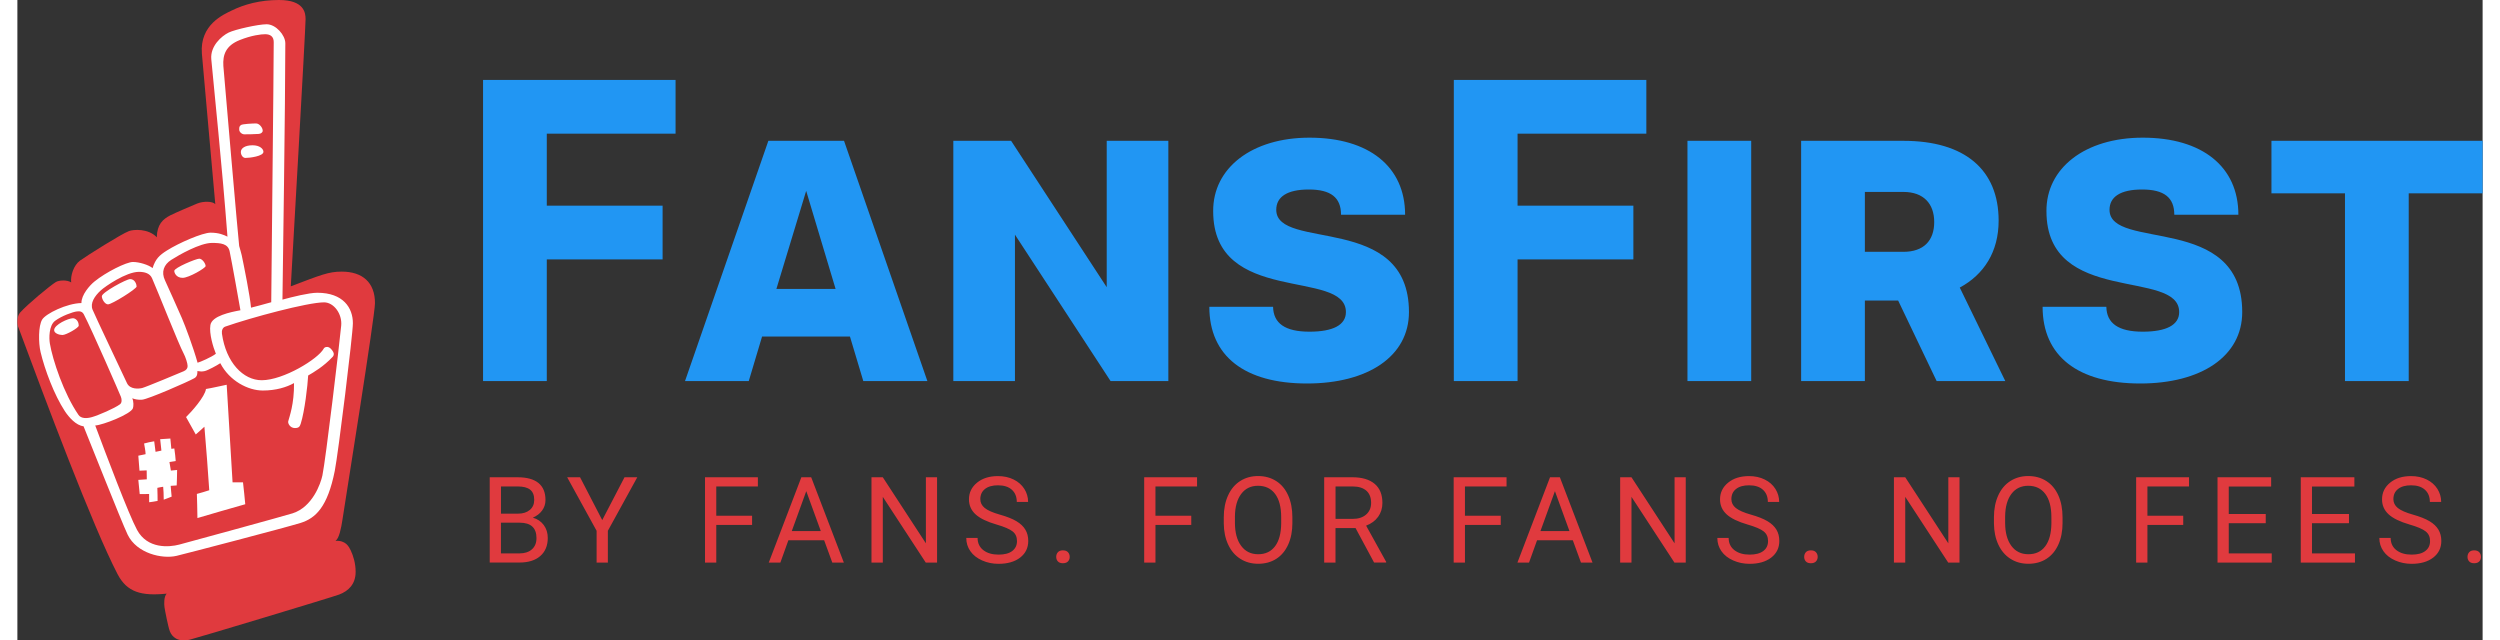
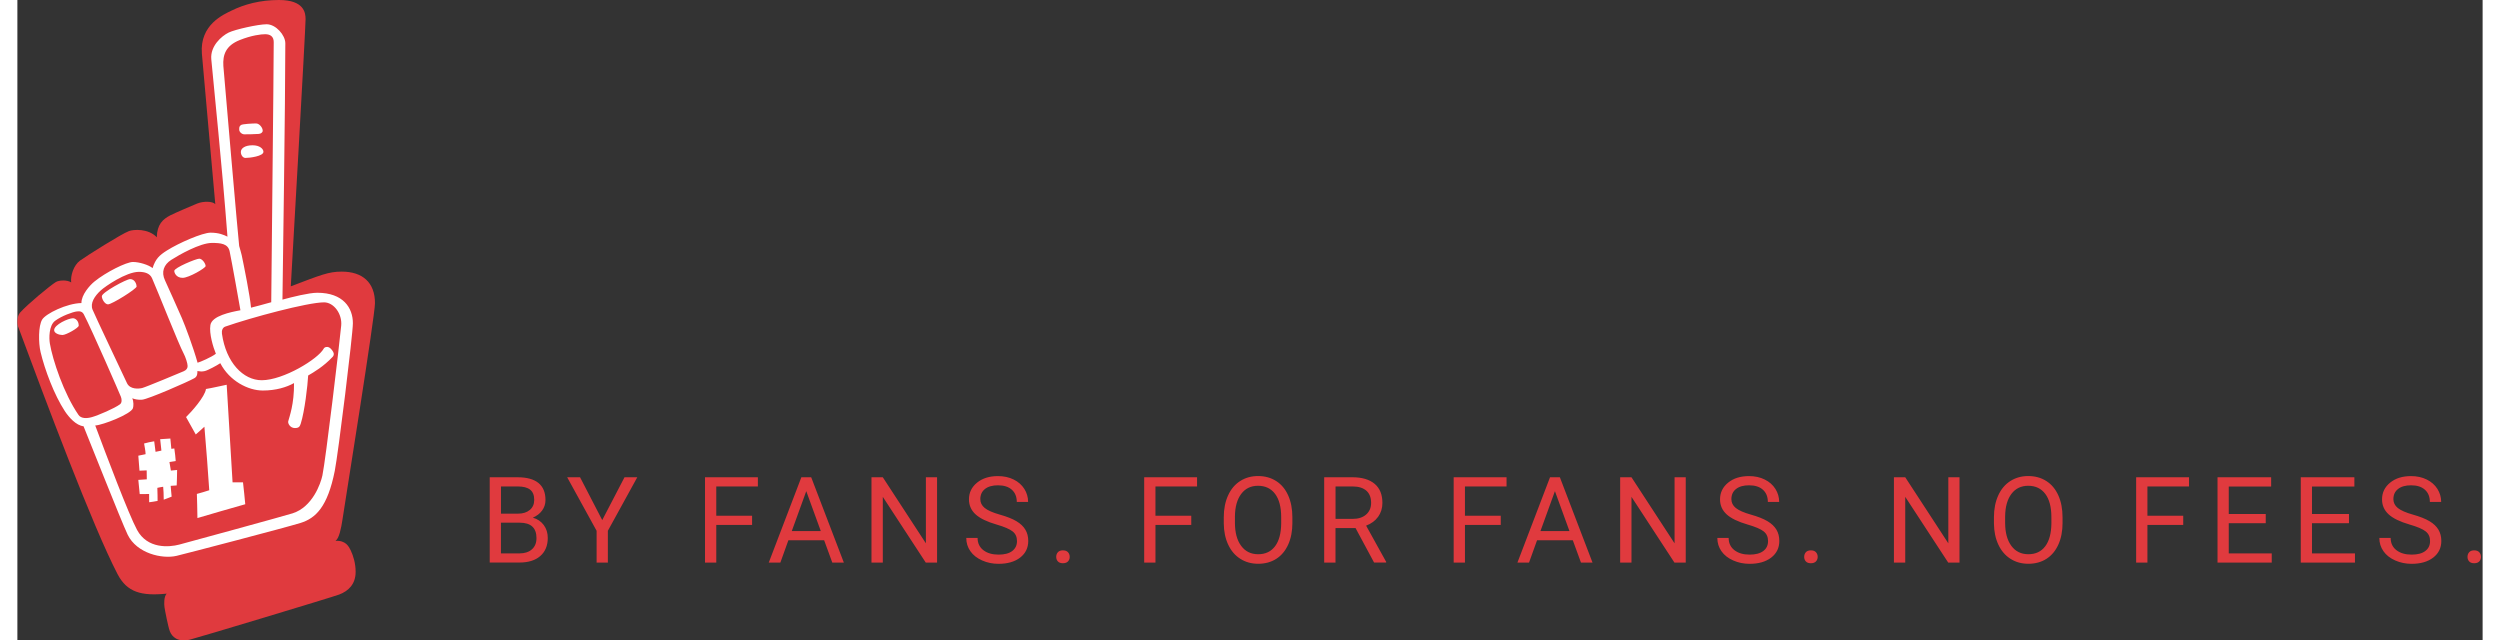
<svg xmlns="http://www.w3.org/2000/svg" version="1.1" id="Artwork" x="0px" y="0px" style="enable-background:new 0 0 1080 360;" xml:space="preserve" viewBox="98.22 64.53 884.09 229.66" height="52" width="203">
  <rect x="98.22" y="64.53" width="884.09" height="229.66" fill="#333333" stroke="none" />
  <style type="text/css">	.st0{fill:#E03A3E;}	.st1{fill:#FFFFFF;}	.st2{fill:#2196F3;}</style>
  <g id="Hand">
    <path id="Colour" class="st0" d="M148.22,149.63c0.08-4.64,2.2-6.51,4.83-7.87c1.6-0.83,8.53-3.79,9.66-4.24   c2.32-0.92,5.5-0.82,6.48,0.21c-0.77-9.07-4.19-46.47-4.8-53.92c-0.86-10.45,7.83-14.11,10.74-15.53   c4.41-2.16,10.07-3.75,16.89-3.75c9.14,0,9.55,4.72,9.55,6.86c0,3.7-5.01,90.74-5.3,95.83c10.78-4.1,13.56-5.28,18.26-5.28   c7.5,0,11.93,3.92,11.93,11.32c0,4.47-10.53,70.25-11.65,77.56c-0.48,3.13-1.18,6.77-2.51,7.68c3.68-0.26,4.85,2.12,5.49,3.48   c0.88,1.88,1.73,4.54,1.73,7.64c0,4.33-2.49,6.85-5.94,8.14c-2.6,0.97-51.38,15.68-53.55,16.17c-4.27,0.97-6.35-0.96-7.15-3.04   c-0.58-1.49-1.76-7.5-1.91-8.62s-0.24-3.77,0.78-4.85c-9.13,0.93-14.23-0.53-17.59-6.96c-8.92-17.08-25.81-62.19-35.71-88.87   c-0.36-0.97-0.41-3.65,0.73-4.95c2.58-2.92,10.85-9.77,12.84-10.97c1.12-0.68,4.09-0.84,5.49,0.15c-0.3-2.37,0.84-6.15,3.18-7.84   c2.48-1.79,14.83-9.57,17.54-10.58C139.8,146.8,145.17,146.38,148.22,149.63z" />
    <path id="White" class="st1" d="M118.14,178.66c0.88,0,2.08,0.88,2.08,2.66c0,0.78-4.54,3.35-5.84,3.35   c-1.09,0-2.98-0.57-2.98-1.74C111.4,180.95,116.52,178.66,118.14,178.66z M130.72,173.68c1.39,0,10.26-5.54,10.26-6.41   c0-0.66-0.55-2.65-2.32-2.65c-1.36,0-10.15,4.78-10.15,6.14C128.51,171.91,129.63,173.68,130.72,173.68z M157.48,164.17   c2.25,0,8.25-3.53,8.25-4.22c0-0.87-1.19-2.65-2.28-2.65c-1.16,0-8.96,3.25-8.96,4.37C154.48,162.42,155.23,164.17,157.48,164.17z    M177.78,111.08c0,0.72,0.9,1.62,1.79,1.62c0.9,0,3.5,0,5.21-0.14c0.81-0.07,1.42-0.55,1.42-1.16c0-1.1-1.21-2.6-2.4-2.6   c-1.07,0-4.86,0.17-5.41,0.58C177.72,109.86,177.78,110.35,177.78,111.08z M178.36,119.03c0,1.04,0.67,2.14,1.65,2.14   c1.47,0,6.45-0.61,6.45-2.2c0-1.07-1.36-2.34-3.88-2.34C179.86,116.63,178.36,117.7,178.36,119.03z M162.19,220.34   c0.62-0.56,2.48-2.14,3.1-2.78c0.35,3.65,1.57,19.63,1.74,22.78c-1.13,0.37-3.12,0.98-4.44,1.32c0.03,1.15,0.2,6.61,0.2,8.66   c3.12-0.96,12.82-3.73,17.15-4.96c-0.19-1.99-0.49-5.27-0.81-7.86c-1.86,0-2.64,0-3.74,0c-0.22-3.29-1.69-27.64-2.11-34.99   c-1.74,0.34-5.43,1.21-7.43,1.52c-0.34,2.76-5.29,8.3-7.14,10.07C159.38,215.33,161.07,218.34,162.19,220.34z M144.2,227.41   c-0.67,0.12-2.06,0.42-2.61,0.54c0.07,0.81,0.31,3.91,0.42,5.38c0.59-0.03,1.92-0.11,2.58-0.11c0.02,0.7,0.01,2.39,0.04,3.21   c-0.6,0.02-2.48,0.14-3.04,0.2c0.04,0.66,0.39,3.85,0.5,5.09c0.57,0,2.32,0.02,3.37-0.04c0.02,0.74,0,1.88,0.02,2.97   c0.64-0.05,2.09-0.3,3.02-0.48c0-0.98-0.02-3.15-0.09-4.68c0.57-0.13,1.32-0.29,2.09-0.39c0.11,0.81,0.2,3.06,0.2,4.63   c0.65-0.21,1.86-0.71,2.84-1.09c-0.07-1.07-0.28-2.6-0.35-3.87c0.67-0.06,1.56-0.13,2.16-0.15c0.04-0.81,0.15-3.72,0.15-5.55   c-0.66,0.04-1.47,0.13-2.23,0.22c-0.13-0.87-0.31-1.84-0.52-3.06c0.46-0.07,1.57-0.22,2.25-0.35c-0.02-0.9-0.3-3.06-0.5-4.52   c-0.33,0.04-0.69,0.08-1.07,0.13c-0.04-0.46-0.22-2.36-0.35-3.69c-0.68,0.02-2.82,0.15-3.65,0.24c0.09,0.61,0.26,2.47,0.44,4.09   c-0.55,0.11-1.48,0.32-2.1,0.44c-0.04-0.46-0.27-2.41-0.48-3.78c-0.85,0.13-2.8,0.52-3.63,0.79   C143.84,224.56,144.18,226.37,144.2,227.41z M205.78,169.52c-2.95,0-8.86,1.47-12.5,2.46c0.13-9.33,1.03-71.62,1.03-91.93   c0-2.9-3.38-6.82-6.7-6.82c-3.04,0-11.32,1.86-13.61,2.97c-2.57,1.25-6.67,4.86-6.24,9.59c0.99,10.96,3.86,38.01,5.8,63.61   c-1.31-0.66-3.12-1.43-6.06-1.43c-2.9,0-11.35,3.67-15.65,6.39c-2.7,1.7-4.11,3.01-5.14,6.32c-1.43-1.18-4.81-2.2-7.05-2.2   c-2.35,0-9.66,3.64-13.81,7.02c-1.72,1.4-4.7,4.77-4.66,7.71c-5.29,0.11-12.74,3.78-14.07,5.91c-1.42,2.29-1.35,8.39-0.58,11.67   c1.51,6.35,4.87,15.33,8.69,21.17c1.49,2.27,4.04,5.14,6.72,5.44c0.55,1.21,13.65,34.41,15.83,38.9   c3.27,6.72,12.38,8.78,17.52,7.57c3.16-0.75,38.75-10.03,44.44-11.79c5.5-1.7,9.73-5.8,12.3-18.66c1.25-6.27,6.5-49,6.5-52.96   C218.55,174.95,215.09,169.52,205.78,169.52z M172.09,88.21c-0.27-4.11,0.92-7.34,5.88-9.32c4.3-1.71,7.66-2.09,9.1-2.09   c1.87,0,3.08,0.84,3.08,2.83c0,10.04-0.89,90.05-0.89,93.29c-2.39,0.7-6.1,1.65-7.25,1.95c-0.35-4.13-2.49-14.77-3.35-18.85   c-0.16-0.77-0.58-2.07-0.9-3.28C177.58,152.01,172.2,89.8,172.09,88.21z M153.38,157.74c2.77-1.78,10.35-6.09,14.59-6.09   c3.17,0,5.78,0.24,6.37,3.02c0.85,4.07,3.24,17.52,3.87,21.13c-3.59,0.66-10.22,2.01-10.77,5.29c-0.51,3.04,1.01,8,1.96,10.3   c-1.53,1.21-5.69,3.01-6.56,3.22c-1.52-5.47-4.43-13.23-5.61-15.96s-5.56-12.51-6.06-13.55   C149.71,162.03,150.76,159.43,153.38,157.74z M128.11,168.69c1.54-1.42,9.11-6.67,13.69-6.67c2.06,0,3.93,0.52,4.71,2.28   c2.01,4.54,9.52,23.62,11.35,27.03c0.64,1.19,1.41,3.49,1.41,4.46c0,0.81-0.43,1.44-1.36,1.85c-0.93,0.41-13.59,5.7-14.9,6.03   s-4.41,0.56-5.49-1.75c-1.34-2.88-11.65-24.59-12.34-26.35C124.26,173.24,125.89,170.73,128.11,168.69z M120.16,213.36   c-5.3-7.67-9.3-19.74-10.3-25.69c-0.3-1.78-0.38-6.41,1.9-8.1c2.39-1.77,6.36-3.19,7.77-3.35c1.09-0.13,1.96-0.02,2.53,1.07   c2.94,5.64,12.97,28.68,13.29,29.55c0.33,0.87,0.43,2.11-0.35,2.69c-1.93,1.44-7.72,3.93-10.06,4.59   C123.04,214.67,121.04,214.63,120.16,213.36z M214.35,181.29c-0.62,6.56-5.56,48.14-6.74,53.74c-0.62,2.93-3.56,11.32-10.69,13.59   c-2.92,0.93-38.28,10.59-40.64,11.21c-3.67,0.97-11.41,1.61-15.14-5.26c-3-5.51-11.08-26.97-15-37.45   c2.7-0.14,12.79-4.06,13.52-6.19c0.24-0.7,0.3-2.36-0.24-3.57c0.78,0.31,2.06,0.64,3.53,0.51c2.2-0.19,16.32-6.34,18.76-7.72   c1.06-0.6,1.1-1.72,1.06-2.55c1.1,0.16,1.61,0.24,2.66,0c1.06-0.24,4.35-2,5.56-2.82c3.29,6.36,9.96,9.8,15.24,9.8   c4.67,0,8.49-1.16,11.2-2.67c0.08,7.55-1.65,12.03-2.08,13.71c-0.19,0.73,0.67,2.42,2.39,2.42c1.42,0,1.77-0.52,2.11-1.6   c1.41-4.46,2.47-13.75,2.65-17.25c1.94-1.12,5.53-3.21,8.79-6.69c0.33-0.35,0.5-0.89,0.34-1.38c-0.19-0.58-0.83-1.56-1.62-2   c-0.6-0.33-1.59-0.22-1.96,0.47c-1.97,3.65-14.41,11.3-22.22,11.3c-6.59,0-12.78-6.3-14.25-16.68c-0.16-1.16,0.25-2.22,1.18-2.55   c9.12-3.19,29.53-8.7,35.45-8.7C211.73,172.98,214.74,177.11,214.35,181.29z" />
  </g>
  <path id="BY_FANS._FOR_FANS._NO_FEES." class="st0" d="M267.61,266.29v-30.6h10c3.32,0,5.82,0.69,7.49,2.06  c1.67,1.37,2.51,3.4,2.51,6.09c0,1.43-0.41,2.69-1.22,3.79c-0.81,1.1-1.92,1.95-3.32,2.55c1.65,0.46,2.96,1.34,3.92,2.64  c0.96,1.3,1.44,2.84,1.44,4.63c0,2.75-0.89,4.9-2.67,6.47c-1.78,1.57-4.29,2.35-7.55,2.35H267.61z M271.64,248.74h6.1  c1.77,0,3.18-0.44,4.24-1.33c1.06-0.88,1.59-2.08,1.59-3.6c0-1.69-0.49-2.91-1.47-3.68c-0.98-0.77-2.47-1.15-4.48-1.15h-5.97V248.74  z M271.64,251.98v11.01h6.66c1.88,0,3.36-0.49,4.45-1.46c1.09-0.97,1.63-2.32,1.63-4.02c0-3.69-2-5.53-6.01-5.53H271.64z   M307.96,251.05l7.99-15.36h4.58l-10.55,19.19v11.41h-4.04v-11.41l-10.55-19.19h4.62L307.96,251.05z M361.7,252.78h-12.84v13.51  h-4.04v-30.6h18.96v3.3h-14.92v10.49h12.84V252.78z M387.54,258.28h-12.82l-2.88,8.01h-4.16l11.69-30.6h3.53l11.71,30.6h-4.14  L387.54,258.28z M375.94,254.98h10.4l-5.21-14.31L375.94,254.98z M428.05,266.29h-4.06l-15.41-23.58v23.58h-4.06v-30.6h4.06  l15.45,23.69v-23.69h4.01V266.29z M449.4,252.65c-3.46-1-5.98-2.22-7.56-3.67c-1.58-1.45-2.36-3.24-2.36-5.37  c0-2.41,0.96-4.4,2.89-5.98s4.43-2.36,7.51-2.36c2.1,0,3.98,0.41,5.62,1.22s2.92,1.93,3.83,3.36c0.9,1.43,1.36,2.99,1.36,4.69h-4.06  c0-1.86-0.59-3.31-1.77-4.38c-1.18-1.06-2.84-1.59-4.98-1.59c-1.99,0-3.54,0.44-4.66,1.32c-1.11,0.88-1.67,2.09-1.67,3.65  c0,1.25,0.53,2.31,1.59,3.17c1.06,0.86,2.86,1.65,5.4,2.37c2.54,0.72,4.53,1.5,5.97,2.37c1.44,0.86,2.5,1.87,3.19,3.02  c0.69,1.15,1.04,2.5,1.04,4.06c0,2.48-0.97,4.47-2.9,5.96s-4.52,2.24-7.76,2.24c-2.1,0-4.06-0.4-5.88-1.21  c-1.82-0.81-3.23-1.91-4.21-3.31c-0.99-1.4-1.48-2.99-1.48-4.77h4.06c0,1.85,0.68,3.31,2.05,4.38s3.19,1.61,5.48,1.61  c2.13,0,3.76-0.43,4.9-1.3c1.13-0.87,1.7-2.05,1.7-3.55s-0.53-2.66-1.58-3.48C454.06,254.26,452.16,253.45,449.4,252.65z   M470.77,264.25c0-0.67,0.2-1.23,0.6-1.68c0.4-0.45,1-0.67,1.8-0.67c0.8,0,1.4,0.22,1.82,0.67c0.41,0.45,0.62,1.01,0.62,1.68  c0,0.64-0.21,1.18-0.62,1.62c-0.41,0.43-1.02,0.65-1.82,0.65c-0.8,0-1.4-0.22-1.8-0.65C470.97,265.44,470.77,264.9,470.77,264.25z   M519.2,252.78h-12.84v13.51h-4.04v-30.6h18.96v3.3h-14.92v10.49h12.84V252.78z M555.47,251.98c0,3-0.5,5.62-1.51,7.85  s-2.44,3.94-4.29,5.12c-1.85,1.18-4.01,1.76-6.47,1.76c-2.41,0-4.55-0.59-6.41-1.78c-1.86-1.18-3.31-2.87-4.34-5.07  c-1.03-2.19-1.56-4.73-1.59-7.62v-2.21c0-2.94,0.51-5.54,1.53-7.8c1.02-2.26,2.47-3.98,4.34-5.18c1.87-1.2,4.01-1.8,6.42-1.8  c2.45,0,4.61,0.59,6.48,1.78c1.87,1.18,3.31,2.9,4.32,5.15c1.01,2.25,1.51,4.87,1.51,7.85V251.98z M551.45,250  c0-3.63-0.73-6.41-2.19-8.35c-1.46-1.94-3.5-2.91-6.12-2.91c-2.55,0-4.56,0.97-6.02,2.91s-2.22,4.63-2.26,8.08v2.25  c0,3.52,0.74,6.28,2.22,8.29s3.51,3.02,6.11,3.02c2.61,0,4.62-0.95,6.05-2.85c1.43-1.9,2.17-4.62,2.21-8.17V250z M578.12,253.91  h-7.19v12.38h-4.06v-30.6h10.13c3.45,0,6.1,0.79,7.96,2.35c1.86,1.57,2.79,3.85,2.79,6.85c0,1.91-0.52,3.57-1.54,4.98  c-1.03,1.42-2.46,2.47-4.3,3.17l7.19,12.99v0.25h-4.33L578.12,253.91z M570.94,250.61h6.2c2,0,3.6-0.52,4.78-1.56  c1.18-1.04,1.78-2.43,1.78-4.17c0-1.89-0.56-3.35-1.69-4.36c-1.13-1.01-2.76-1.52-4.89-1.54h-6.18V250.61z M630.19,252.78h-12.84  v13.51h-4.04v-30.6h18.96v3.3h-14.92v10.49h12.84V252.78z M656.03,258.28h-12.82l-2.88,8.01h-4.16l11.69-30.6h3.53l11.71,30.6h-4.14  L656.03,258.28z M644.43,254.98h10.4l-5.21-14.31L644.43,254.98z M696.54,266.29h-4.06l-15.41-23.58v23.58h-4.06v-30.6h4.06  l15.45,23.69v-23.69h4.01V266.29z M718.75,252.65c-3.46-1-5.98-2.22-7.56-3.67s-2.36-3.24-2.36-5.37c0-2.41,0.96-4.4,2.89-5.98  s4.43-2.36,7.51-2.36c2.1,0,3.98,0.41,5.62,1.22s2.92,1.93,3.83,3.36c0.9,1.43,1.36,2.99,1.36,4.69h-4.06  c0-1.86-0.59-3.31-1.77-4.38c-1.18-1.06-2.84-1.59-4.98-1.59c-1.99,0-3.54,0.44-4.66,1.32c-1.11,0.88-1.67,2.09-1.67,3.65  c0,1.25,0.53,2.31,1.59,3.17c1.06,0.86,2.86,1.65,5.4,2.37c2.54,0.72,4.53,1.5,5.97,2.37c1.44,0.86,2.5,1.87,3.19,3.02  c0.69,1.15,1.04,2.5,1.04,4.06c0,2.48-0.97,4.47-2.9,5.96c-1.93,1.49-4.52,2.24-7.75,2.24c-2.1,0-4.06-0.4-5.89-1.21  s-3.23-1.91-4.21-3.31c-0.99-1.4-1.48-2.99-1.48-4.77h4.06c0,1.85,0.68,3.31,2.05,4.38s3.19,1.61,5.48,1.61  c2.13,0,3.76-0.43,4.9-1.3c1.14-0.87,1.7-2.05,1.7-3.55s-0.53-2.66-1.58-3.48C723.42,254.26,721.51,253.45,718.75,252.65z   M739.01,264.25c0-0.67,0.2-1.23,0.6-1.68c0.4-0.45,1-0.67,1.8-0.67s1.4,0.22,1.82,0.67c0.41,0.45,0.62,1.01,0.62,1.68  c0,0.64-0.21,1.18-0.62,1.62c-0.41,0.43-1.02,0.65-1.82,0.65s-1.4-0.22-1.8-0.65C739.21,265.44,739.01,264.9,739.01,264.25z   M794.72,266.29h-4.06l-15.41-23.58v23.58h-4.06v-30.6h4.06l15.45,23.69v-23.69h4.01V266.29z M831.67,251.98c0,3-0.5,5.62-1.51,7.85  s-2.44,3.94-4.29,5.12c-1.85,1.18-4.01,1.76-6.47,1.76c-2.41,0-4.55-0.59-6.41-1.78c-1.86-1.18-3.31-2.87-4.34-5.07  c-1.03-2.19-1.56-4.73-1.59-7.62v-2.21c0-2.94,0.51-5.54,1.53-7.8c1.02-2.26,2.47-3.98,4.34-5.18c1.87-1.2,4.01-1.8,6.42-1.8  c2.45,0,4.61,0.59,6.48,1.78c1.87,1.18,3.31,2.9,4.32,5.15c1.01,2.25,1.51,4.87,1.51,7.85V251.98z M827.66,250  c0-3.63-0.73-6.41-2.19-8.35s-3.5-2.91-6.12-2.91c-2.55,0-4.56,0.97-6.02,2.91s-2.22,4.63-2.26,8.08v2.25  c0,3.52,0.74,6.28,2.22,8.29s3.51,3.02,6.11,3.02c2.61,0,4.62-0.95,6.05-2.85c1.43-1.9,2.17-4.62,2.21-8.17V250z M874.94,252.78  H862.1v13.51h-4.04v-30.6h18.96v3.3H862.1v10.49h12.84V252.78z M904.53,252.15h-13.26v10.85h15.41v3.3h-19.44v-30.6h19.23v3.3h-15.2  v9.86h13.26V252.15z M934.38,252.15h-13.26v10.85h15.41v3.3h-19.44v-30.6h19.23v3.3h-15.2v9.86h13.26V252.15z M956.16,252.65  c-3.46-1-5.98-2.22-7.56-3.67s-2.36-3.24-2.36-5.37c0-2.41,0.96-4.4,2.89-5.98s4.43-2.36,7.51-2.36c2.1,0,3.98,0.41,5.62,1.22  s2.92,1.93,3.83,3.36c0.9,1.43,1.36,2.99,1.36,4.69h-4.06c0-1.86-0.59-3.31-1.77-4.38c-1.18-1.06-2.84-1.59-4.98-1.59  c-1.99,0-3.54,0.44-4.66,1.32c-1.11,0.88-1.67,2.09-1.67,3.65c0,1.25,0.53,2.31,1.59,3.17c1.06,0.86,2.86,1.65,5.4,2.37  c2.54,0.72,4.53,1.5,5.97,2.37c1.44,0.86,2.5,1.87,3.19,3.02c0.69,1.15,1.04,2.5,1.04,4.06c0,2.48-0.97,4.47-2.9,5.96  c-1.93,1.49-4.52,2.24-7.75,2.24c-2.1,0-4.06-0.4-5.89-1.21s-3.23-1.91-4.21-3.31c-0.99-1.4-1.48-2.99-1.48-4.77h4.06  c0,1.85,0.68,3.31,2.05,4.38s3.19,1.61,5.48,1.61c2.13,0,3.76-0.43,4.9-1.3c1.14-0.87,1.7-2.05,1.7-3.55s-0.53-2.66-1.58-3.48  C960.83,254.26,958.92,253.45,956.16,252.65z M976.89,264.25c0-0.67,0.2-1.23,0.6-1.68c0.4-0.45,1-0.67,1.8-0.67s1.4,0.22,1.82,0.67  c0.41,0.45,0.62,1.01,0.62,1.68c0,0.64-0.21,1.18-0.62,1.62c-0.41,0.43-1.02,0.65-1.82,0.65s-1.4-0.22-1.8-0.65  C977.09,265.44,976.89,264.9,976.89,264.25z" />
-   <path id="FansFirst" class="st2" d="M396.8,185.23h-31.52l-4.77,15.95h-22.86l29.89-86.16h27.13l29.89,86.16h-22.98L396.8,185.23z   M391.65,168.15l-10.55-35.17l-10.68,35.17H391.65z M510.98,115.02v86.16h-20.72l-34.29-52.5v52.5h-22.1v-86.16h20.72l34.29,52.5  v-52.5H510.98z M597.27,176.44c0,15.95-14.82,25.62-36.55,25.62c-22.36,0-35.04-9.8-35.04-27.5h22.86c0.12,5.9,4.27,8.92,13.06,8.92  c8.42,0,13.06-2.39,13.06-7.03c0-15.7-47.6-2.14-47.6-36.17c-0.12-15.45,13.82-26.38,34.54-26.38c21.35,0,34.29,10.42,34.29,27.63  h-22.98c0-6.15-3.64-9.04-11.55-9.04c-7.79,0-11.68,2.64-11.68,7.28C549.67,154.59,597.27,140.77,597.27,176.44z M636.22,112.48  v25.8h41.53v19.27h-41.53v43.63h-22.86V93.2h69.04v19.27H636.22z M697.15,115.02h22.86v86.16h-22.86V115.02z M772.7,172.3h-11.93  v28.89h-22.86v-86.16h36.67c22.1,0,34.16,10.42,34.16,28.64c0,11.18-5.28,19.34-13.94,23.99l16.33,33.53h-24.62L772.7,172.3z   M760.77,154.84h13.82c7.28,0,11.05-4.02,11.05-10.68c0-6.53-3.77-10.8-11.05-10.8h-13.82V154.84z M896.1,176.44  c0,15.95-14.82,25.62-36.55,25.62c-22.36,0-35.04-9.8-35.04-27.5h22.86c0.12,5.9,4.27,8.92,13.06,8.92c8.42,0,13.06-2.39,13.06-7.03  c0-15.7-47.6-2.14-47.6-36.17c-0.12-15.45,13.82-26.38,34.54-26.38c21.35,0,34.29,10.42,34.29,27.63h-22.98  c0-6.15-3.64-9.04-11.55-9.04c-7.79,0-11.68,2.64-11.68,7.28C848.5,154.59,896.1,140.77,896.1,176.44z M932.96,133.86h-26.38v-18.84  h75.73v18.84h-26.5v67.32h-22.86V133.86z M288.08,112.48v25.8h41.53v19.27h-41.53v43.63h-22.86V93.2h69.04v19.27H288.08z" />
</svg>